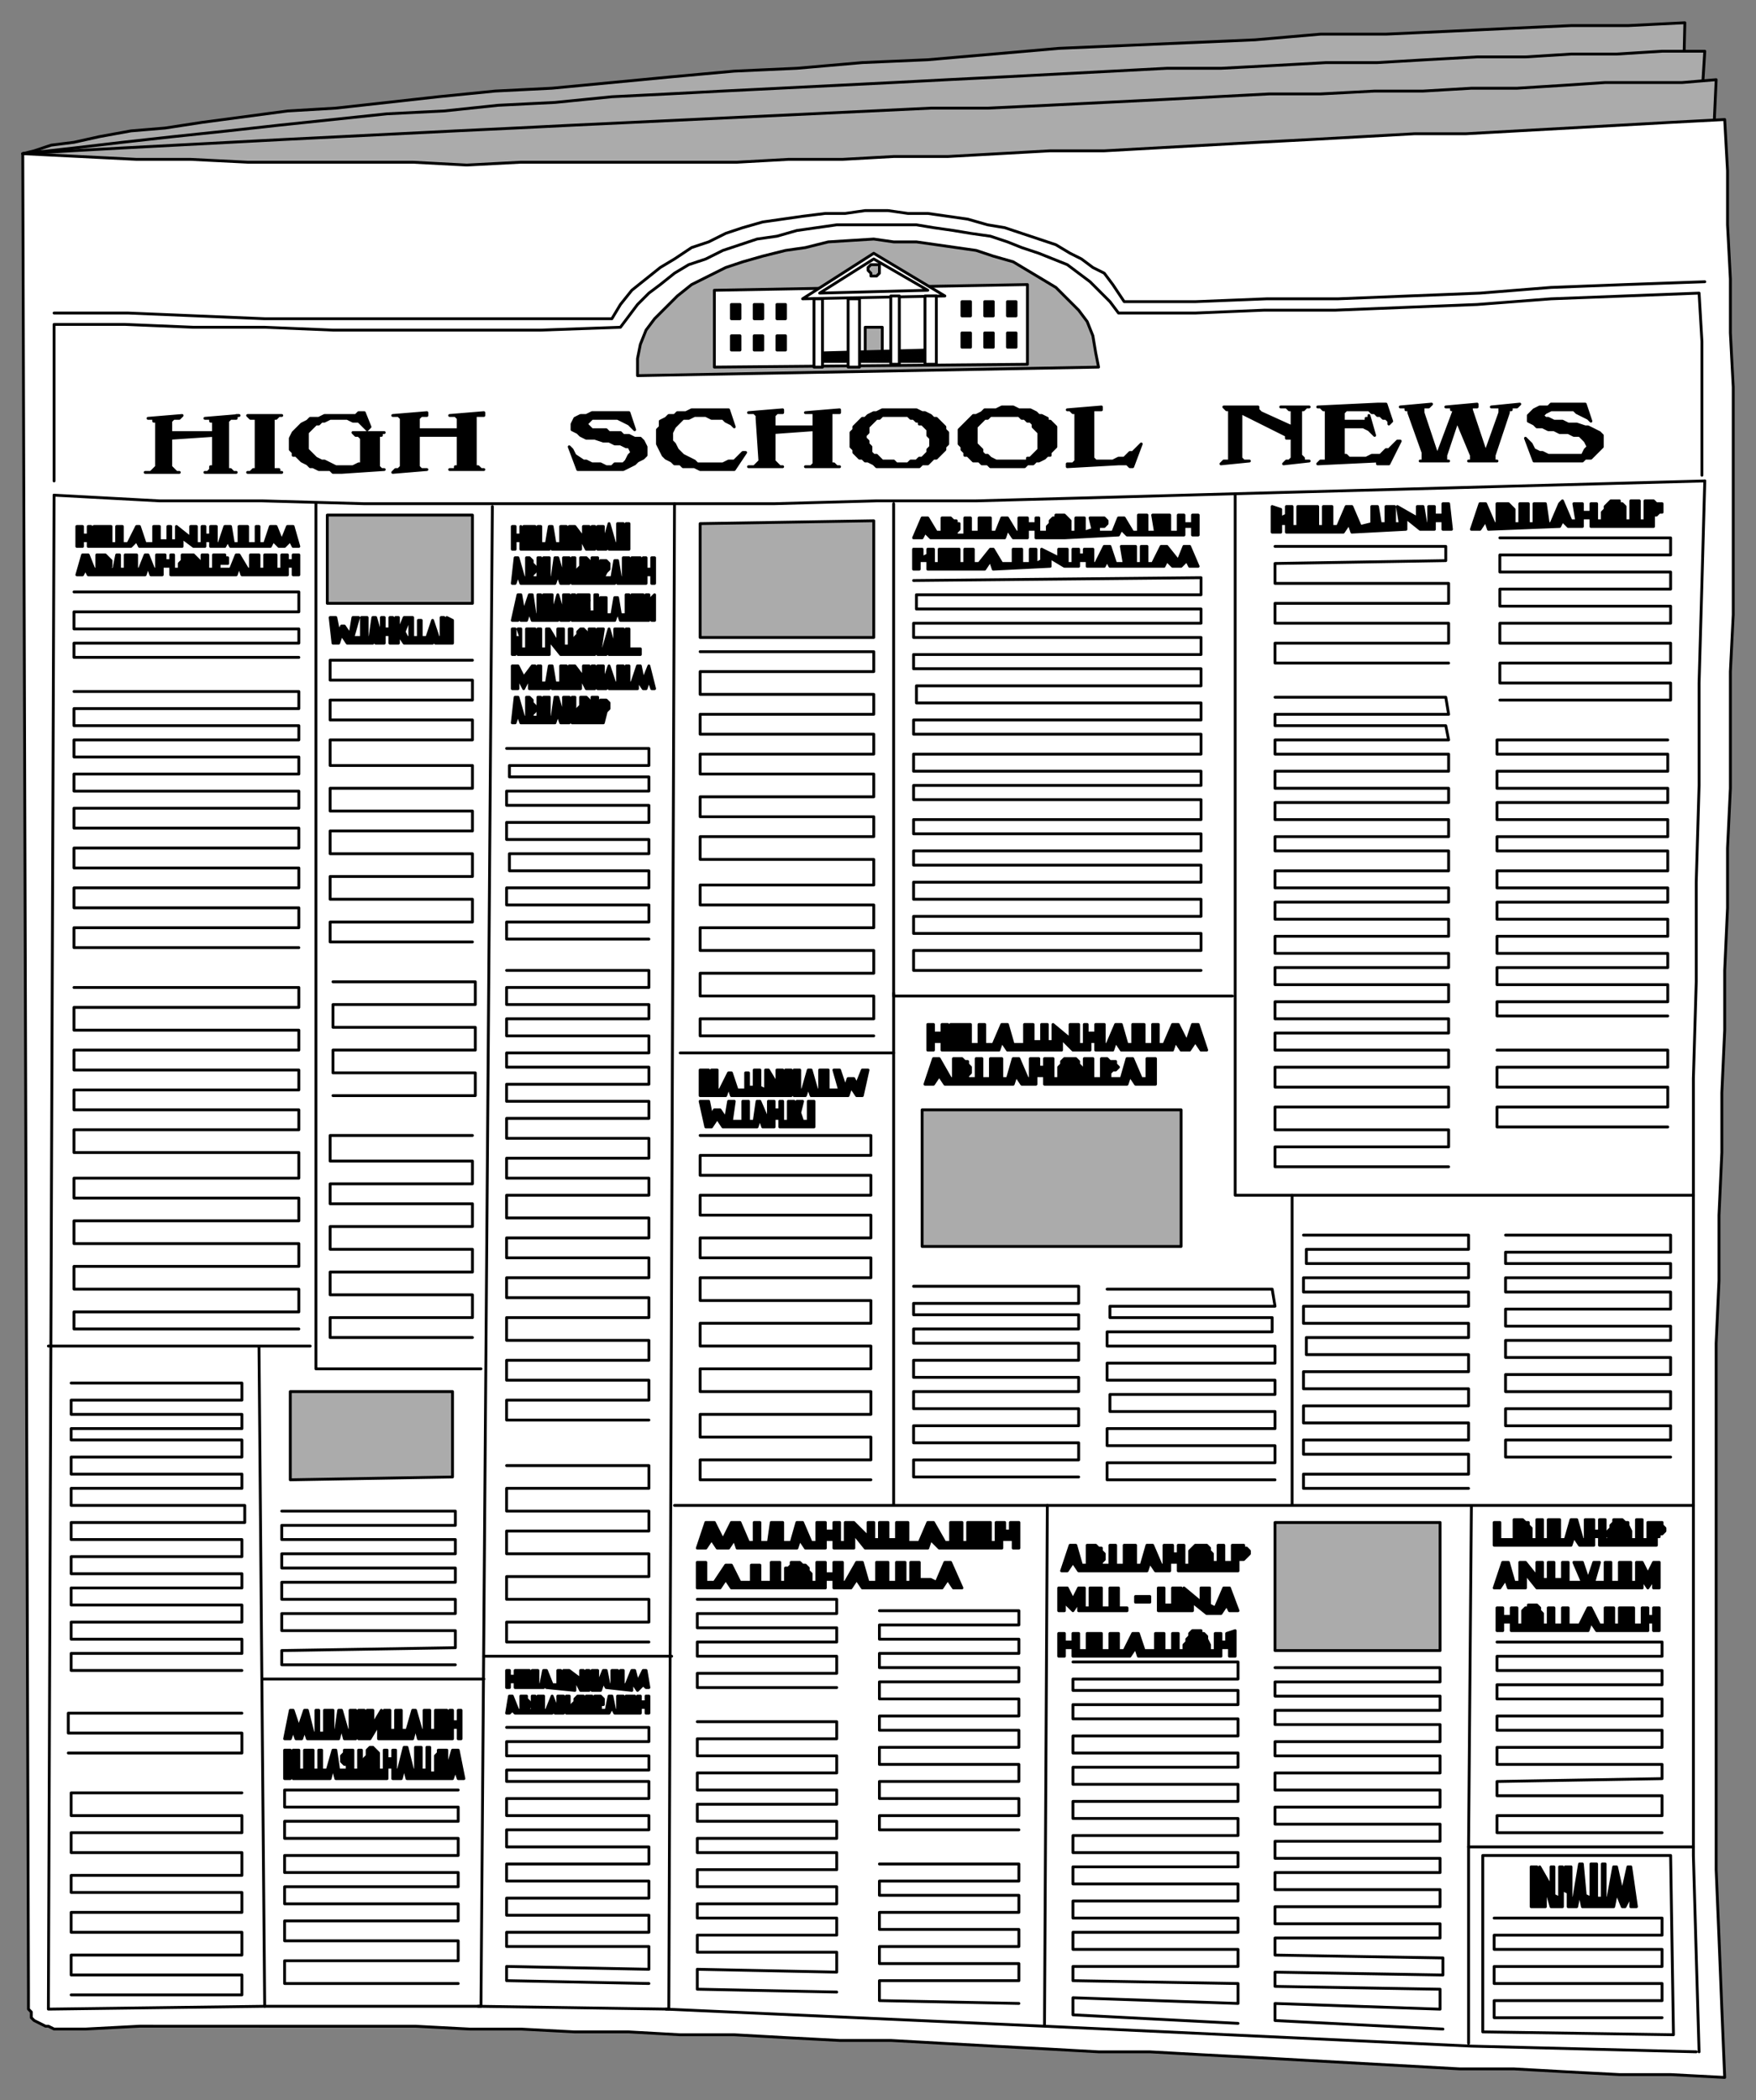
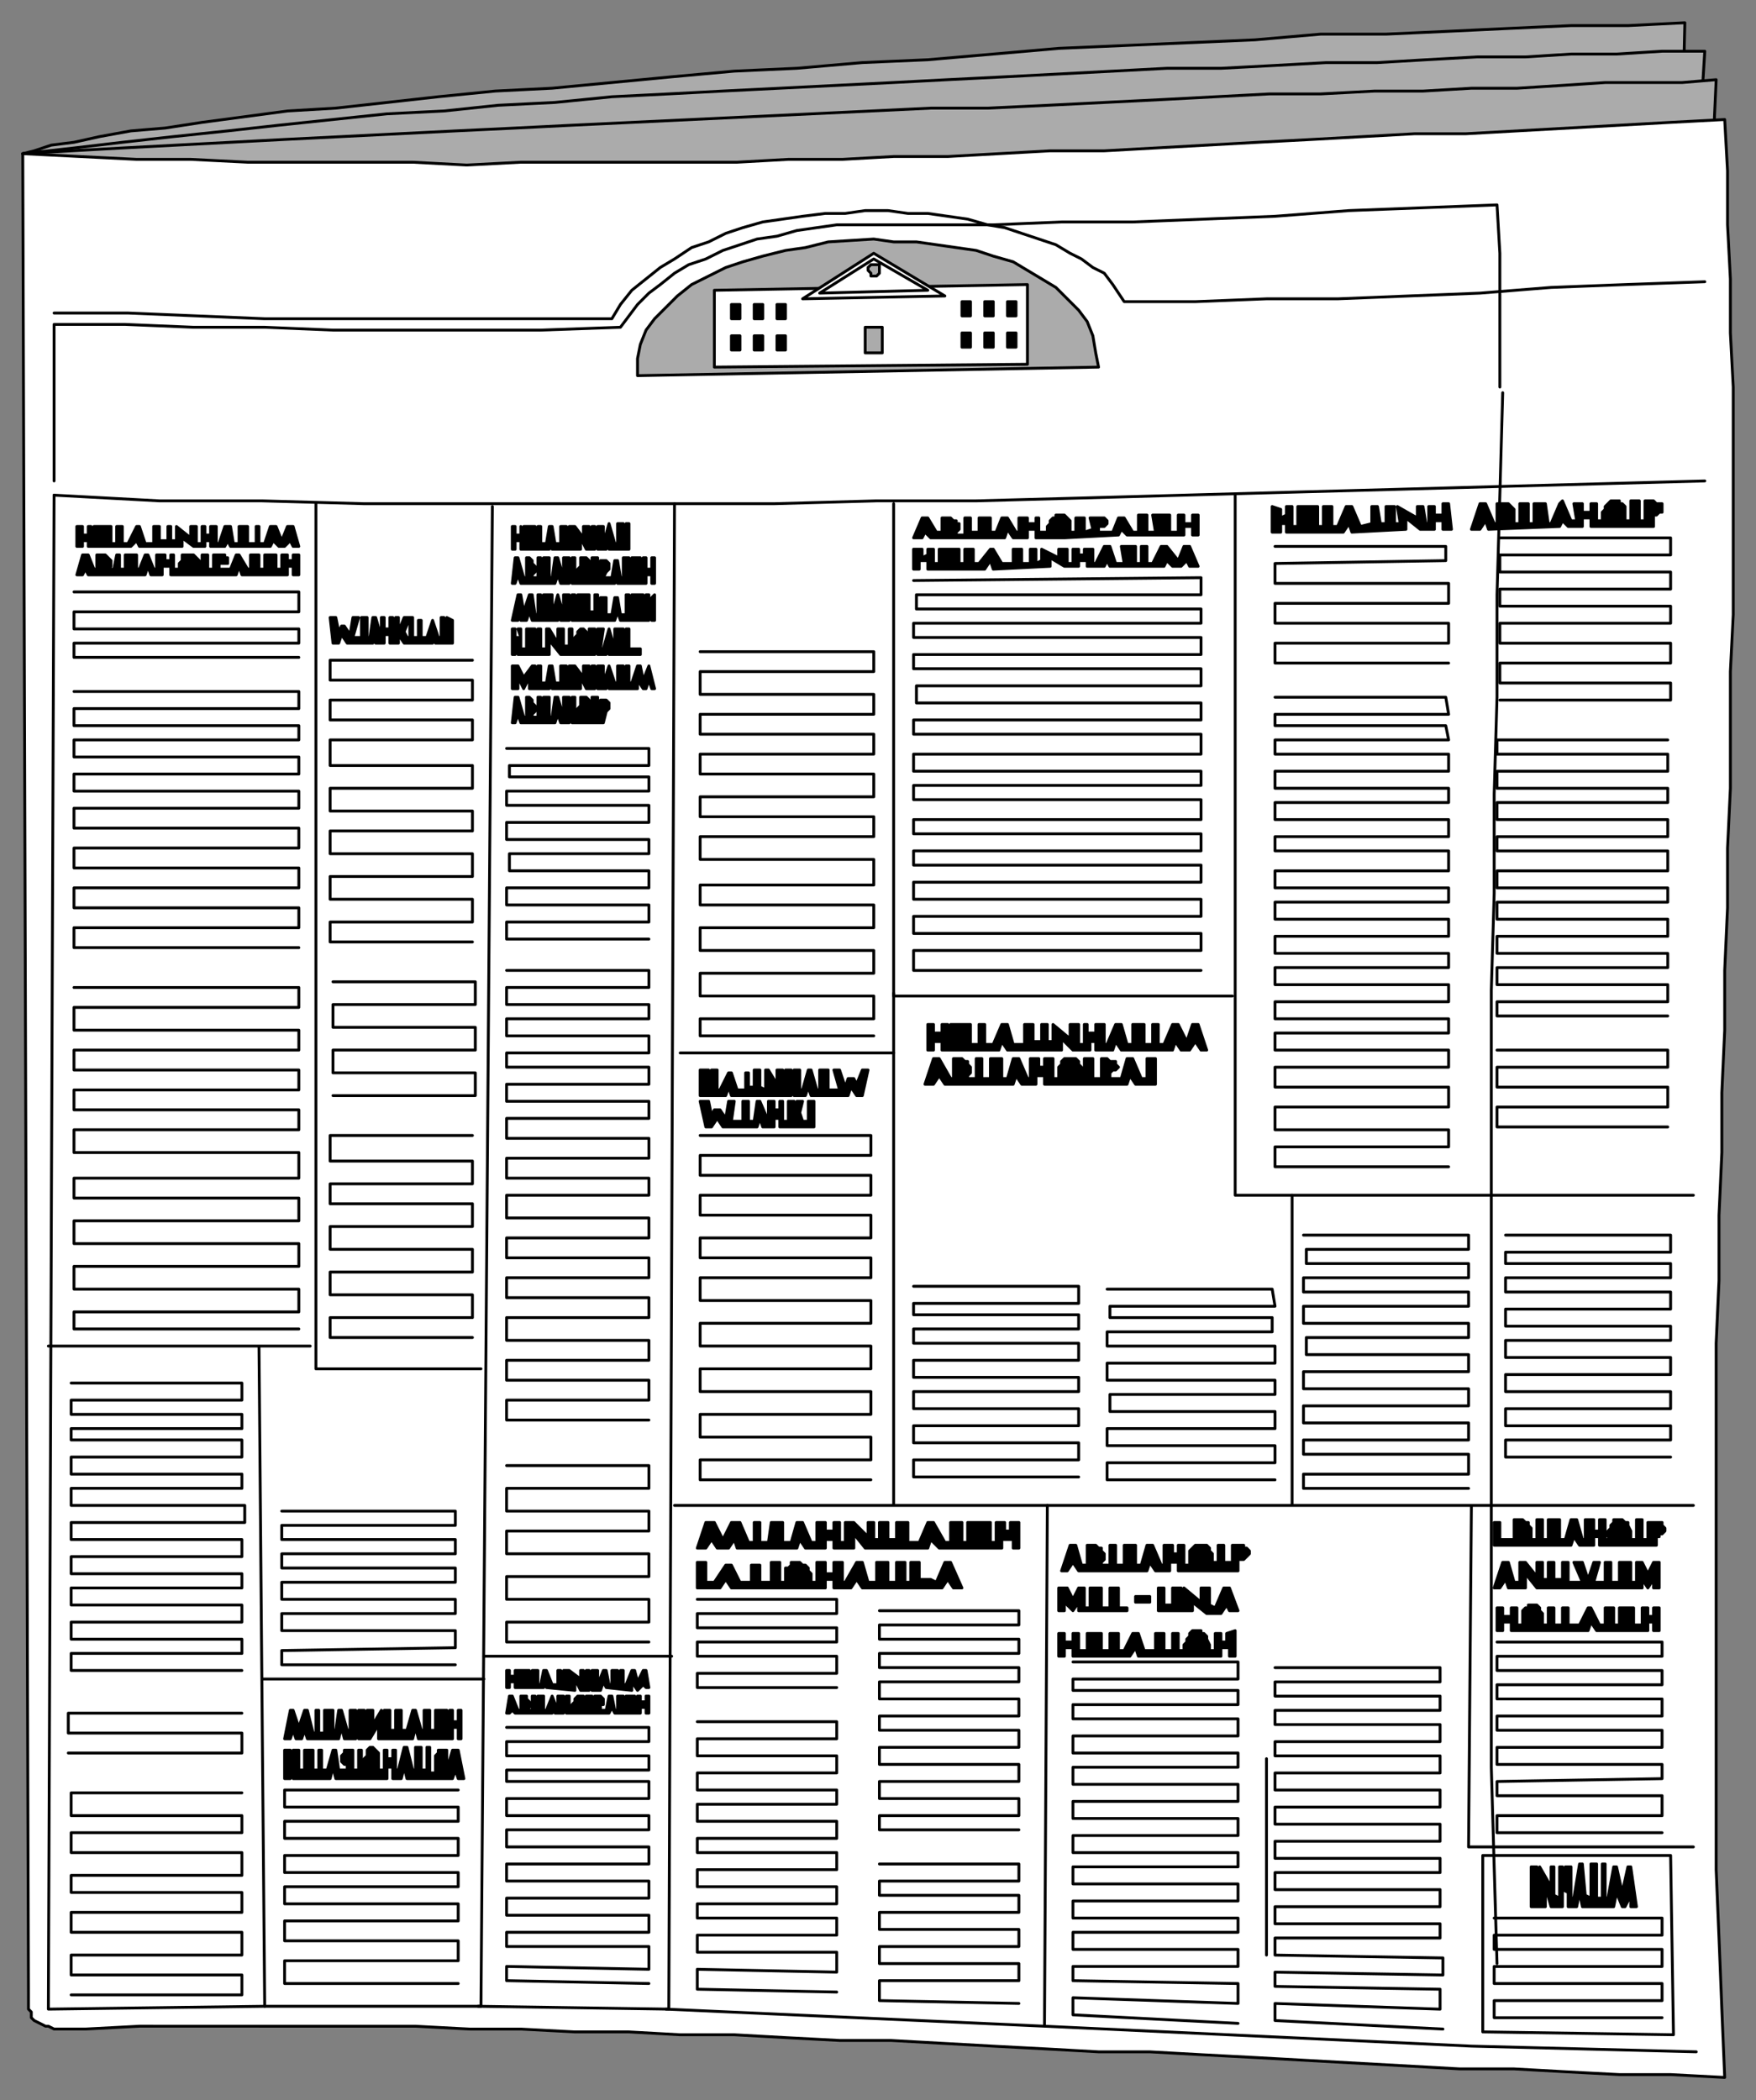
<svg xmlns="http://www.w3.org/2000/svg" fill-rule="evenodd" height="738" preserveAspectRatio="none" stroke-linecap="round" width="617">
  <rect width="100%" height="100%" fill="#808080" stroke="none" />
  <style>.brush0{fill:#fff}.pen0{stroke:#000;stroke-width:1;stroke-linejoin:round}.brush1{fill:#ababab}.brush2{fill:#000}</style>
  <path class="pen0 brush1" d="m8 54 4-1 6-2 8-1 9-2 11-2 12-1 13-2 15-2 15-2 17-1 18-2 18-2 20-2 20-1 21-2 21-2 22-2 22-1 23-2 23-1 23-2 23-2 23-1 23-1 23-1 23-2h23l22-1 21-1 22-1h20l20-1-1 43-52 2-60 4-64 2-62 3-63 2h-61l-57 1-54-1-47-2-41-4-22-4z" />
  <path class="pen0 brush1" d="m8 54 18-2 17-2 18-2 19-2 18-2 19-2 19-2 20-1 19-2 20-1 20-2 20-1 19-1 20-1 20-1 20-1 19-1 20-1 19-1 19-1 19-1h19l19-1 18-1h18l17-1 18-1h17l16-1h16l16-1h15l-2 32-57 3-61 4-63 2-62 3-63 1-57 1-58 1-55-1-42-1-48-5-23-4z" />
  <path class="pen0 brush1" d="m8 54 17-1 18-1 19-1 19-1 19-1 20-1 20-1 20-1 21-1 20-1 21-1 21-1 21-1 21-1 21-1 21-1h20l21-1 20-1 20-1 19-1 19-1h18l19-1h17l17-1h16l16-1 15-1h27l12-1-1 22-60 3-63 4-64 2-65 3-63 2h-62l-57 1-53-1-47-2-39-4-21-4z" />
  <path class="pen0 brush0" d="m8 54 20 1 20 1h19l20 1h58l19 1 19-1h76l18-1h19l18-1h19l18-1 18-1h19l18-1 18-1 18-1 19-1 18-1 18-1h18l18-1 18-1 18-1 18-1 19-1 1 18v19l1 19v19l1 19v80l-1 20v41l-1 21v21l-1 22v21l-1 22v21l-1 22v23l-1 22v185l1 24 1 25 1 24-19-1h-18l-19-1-18-1h-19l-18-1-18-1-18-1-18-1-19-1-18-1h-18l-18-1-19-1-18-1-18-1h-18l-19-1-18-1h-19l-18-1h-19l-19-1h-18l-19-1H49l-19 1H19l-2-1h-1l-2-1-2-1-1-1v-2l-1-1v-6L8 54z" />
  <path class="pen0" fill="none" d="m19 174 37 2h36l36 1h144l36-1h35l37-1 36-1 36-1 37-1 36-1 37-1 37-1m-285 8v173h119m1-176v246h161" />
  <path class="pen0" fill="none" d="m19 174-2 532 76-1h76l4-527" />
  <path class="pen0" fill="none" d="M111 177v304h58m-152-8h92m-18 0 2 232m-1-115h78m0-8h66m-68 123 67 1 2-529m77 172v180m-77 0h217V420m0 109h141m-78 0-1 120h79" />
  <path class="pen0" fill="none" d="m368 529-1 183-133-6m133 6 150 7 79 2M239 370h75" />
  <path class="pen0 brush0" d="M521 652v62l67 1-1-63h-66z" />
  <path class="pen0" fill="none" d="M19 110h26l24 1 24 1h122l3-5 4-5 5-4 5-4 5-3 6-4 6-2 6-3 6-2 7-2 7-1 7-1 8-1h7l7-1h8l7 1h7l7 1 7 1 7 2 6 1 6 2 6 2 6 2 5 3 4 2 4 3 4 2 3 4 2 3 2 3h25l25-1h25l25-1 25-1 25-2 26-1 28-1" />
-   <path class="pen0" fill="none" d="M19 169v-55h25l24 1h25l24 1h73l28-1 3-4 3-4 4-4 4-3 5-4 5-3 6-2 6-3 6-2 6-2 7-1 7-2 7-1 7-1h28l6 1 7 1 6 1 7 1 6 2 5 2 6 2 5 2 5 2 4 3 4 3 4 4 3 3 3 4h27l24-1h25l25-1 25-1 26-2 26-1 26-1 1 17v47m1 2-1 36-1 35v36l-1 34v35l-1 34v273l1 35 1 34m-81-72v69" />
+   <path class="pen0" fill="none" d="M19 169v-55h25l24 1h25l24 1h73l28-1 3-4 3-4 4-4 4-3 5-4 5-3 6-2 6-3 6-2 6-2 7-1 7-2 7-1 7-1h28h27l24-1h25l25-1 25-1 26-2 26-1 26-1 1 17v47m1 2-1 36-1 35v36l-1 34v35l-1 34v273l1 35 1 34m-81-72v69" />
  <path class="pen0 brush1" d="m224 132 162-3-1-5-1-6-2-5-3-4-4-4-4-4-5-3-5-3-5-3-7-2-6-2-7-1-7-1-7-1h-8l-7-1-16 1-8 2-7 1-8 2-7 2-6 2-6 3-6 3-5 4-4 4-4 4-3 4-2 5-1 5v6z" />
  <path class="pen0 brush0" d="m251 129 110-1v-28l-110 2v27z" />
  <path class="pen0 brush0" d="m282 105 25-16 25 15-50 1z" />
  <path class="pen0 brush0" d="m288 103 19-12 19 11-38 1z" />
  <path class="pen0 brush1" d="M304 115h6v9h-6v-9zm3-22h2v2h0v1l-1 1h-2v-1l-1-1h0v-1l1-1h1z" />
-   <path class="pen0" fill="none" d="M289 127h37m-37 0 37-1m-37 0 37-1m-37 0h37m-37 0 37-1m-37 0 37-1m18 414h4m-4 3h4M205 211h2m-2 3h2" />
-   <path class="pen0 brush2" d="m72 147 12-1h-1v1h-2 0l-1 1h0v17h1l1 1h1-11 1l1-1h0v-1h1v-11l-15 1v10l1 1h0l1 1h1-12 2l1-1h0l1-1h0v-16h-1v-1h-2 0l12-1-1 1h0-2 0l-1 1v4h15v-4h-1v-1h-2 0zm15-1h12-1 0l-1 1h-1v1h0v17h2v1h1-12 1l1-1h1v-18h-2l-1-1h0zm41-1 2 5-1 1-1-1-1-1-1-1h-2l-2-1h-6l-2 1h-1l-1 1h-1l-1 1-1 1-1 1v6l1 1 1 1 1 1 2 1h1l2 1 2 1h6l2-1h1v-9h0l-1-1h-1l-1-1h11-1v1h-1v11h0l1 1h1l-15 1h-3l-1-1h-4l-2-1h-1l-1-1-2-1-1-1-1-1h-1v-1l-1-1v-4h0l1-2 1-1 1-1 1-1 2-1 1-1h3l2-1h11l1-1h2zm30 1 12-1v1h-1 0-2v1h0v17h1l1 1h1-12 2v-1h1v-11h-14v11l1 1h2l-12 1 1-1h1l1-1h0v-16h0v-1l-1-1h0-2l12-1v1h-1 0-1l-1 1h0v4h14v-4l-1-1h0-2 0zm63-1 2 6-1-1-1-1-2-1-2-1h-9l-1 1-1 1 1 1 1 1h5l1 1h4l1 1h2l2 1h2l1 1 1 2v3l-1 1-2 1-1 1-2 1-2 1h-16 0l-3-8 1 1 1 2 3 2h1l2 1h3l2 1h2l1-1h3l1-1 1-2 1-1-1-2h-1l-2-1h-2l-2-1h-2l-3-1h-3l-2-1-1-1-2-1v-2l1-2 2-1h2l2-1h13zm37 20h-12l-2-1h-4l-1-1h-2l-1-1-2-1-1-1-1-2-1-2v-5l1-1v-2l2-1 1-1h2l1-1h3l2-1h13l2 6-1-1-2-1-1-1h-4l-2-1h-4l-2 1h-2l-1 1-1 1-1 1-1 2v3l1 1 1 2 1 1 1 1 2 1 2 1 1 1h9l2-1h2l1-1 2-2h1l-4 6zm25-20 12-1v1h-1 0-2v1h0v17h1l1 1h1-12 2l1-1h0v-12l-14 1v10l1 1h0l1 1h1-12 2l1-1h0l1-1-1-15v-1h0l-1-1h0-2l12-1v1h-1 0-1l-1 1h0v4h14v-4h0v-1h-3 0zm33-1h6l2 1h1l2 1 1 1h1l1 1 1 1 1 1v1l1 1v2h0v2l-1 1v1l-1 1-1 1-1 1h-1l-1 1-1 1h-2l-1 1h-15l-1-1-2-1h-1l-1-1h-1l-1-1-1-1v-1l-1-1v-5h0l1-1v-1l1-1 1-1 1-1h1l1-1 2-1h1l2-1h6zm38-1h2l2 1h4l2 1 1 1h1l2 1v1h1l1 1 1 1v7l-1 1-1 1v1h-1l-1 1-2 1h-1l-1 1h-2l-1 1h-12l-1-1h-2l-1-1h-2l-1-1-1-1h-1v-1l-1-1v-1l-1-1v-5l1-1h0l1-1 1-1 1-1 1-1h1l2-1 1-1h4l2-1h2zm47 13-3 8h-1l-1-1h-1 0-2l-18 1v-1h2l1-1v-1h0v-15h0v-1h-1l-1-1h0-1l12-1v1h-3v2h0v14h0v1l1 1h6l2-1h2l1-1 1-1h1l1-1 1-1 1-1h0zm53-6v-6h-1l-1-1h0-2 10-1l-1 1h-1v16h0l1 1v1h2l-9 1 1-1h1l1-1h0v-7h-2v-1l-16-8v16l1 1h2l-10 1 1-1h2v-18h-1l-1-1h12v1h0l1 1 11 5zm18-2h8v-1h1v-1h0l2 7h0l-1-1-1-1h0l-2-1h0-7v10h1l1 1h6l2-1h3l1-1 1-1h1l1-1 1-1 1-1h1l-4 8h-1 0-3v-1l-21 1 1-1h2v-18h-1l-1-1h0-1l21-1h3l2 6-1 1v-1l-1-1h-1l-1-1h-1l-1-1h-1l-1-1h-8l-1 1v3zm33 12 6-16h-1v-1h-2 0l11-1v1h-1 0-1 0v1l5 15 5-14v-2h-2 0-1l10-1h0l-1 1h-2v1h-1v1l-5 15v1h0v1h1-10 1v-2h0l-5-12-4 12v1h0v1h1-10 1v-1h0v-2l-5-14v-1h-1v-1h-2l11-1-1 1h0-2v2l5 15zm52-18 2 6-1-1-2-1-2-1-1-1h-8l-2 1-1 1 1 1h1l2 1h3l2 1h3l3 1h1l2 1 2 1 1 1v4l-1 1-2 2-1 1h-2l-1 1h-17l-3-8 1 1 1 1 1 2 2 1h1l2 1h12l1-2 1-1-1-2-1-1-1-1h-2l-2-1h-3l-2-1h-2l-2-1h-2l-1-1-2-1v-2l2-2 2-1h3l1-1h12z" />
-   <path class="pen0 brush0" d="m305 156 1 1v2l1 1h1l1 1 1 1h4l1 1h4l1-1h2l1-1h1l1-1 1-1v-1l1-1v-3h0l-1-1v-2l-1-1-1-1h-1v-1h-1l-1-1h-1 0l-1-1h-4 0-5l-1 1h0-1l-1 1h0l-1 1-1 1v2l-1 1v1h0l1 1v1zm38 0 1 1 1 1v1l1 1h1l1 1 2 1h11v-1h1l1-1 1-1h0l1-1v-6l-1-1-1-1v-1l-1-1h-1l-1-1h0-1l-1-1h-1 0-9 0l-1 1h-1l-1 1h0l-1 1-1 1v2h0v4z" />
-   <path class="pen0 brush1" d="m102 520 57-1v-30h-57v31zm13-308h51v-31h-51v31zm131 12h61v-41l-61 1v40zm78 214h91v-48h-91v48zm124 142h58v-45h-58v45z" />
  <path class="pen0" fill="none" d="M26 208h79v7H26v6h79v5H26v5h79m-79 12h79v6H26v6h79v5H26v6h79v6H26v6h79v6H26v7h79v7H26v7h79v7H26v7h79v7H26v7h79m-79 14h79v7H26v8h79v7H26v7h79v7H26v7h79v7H26v8h79v9H26v7h79v8H26v8h79v8H26v8h79v8H26v6h79m-80 19h60v6H25v5h60v5H25v4h60v6H25v6h60v5H25v6h61v6H25v6h60v6H25v6h60v5H25v6h60v6H25v6h60v5H25v6h60m0 15H24v7h61v7H24m61 14H25v8h60v6H25v7h60v8H25v6h60v7H25v7h60v8H25v7h60v7H25m136-72h-61v6h61v5h-61v6h61v6h-61v6h61v5h-61v6h61v6h-61v7h61v7h-61v8h61M99 531h61v5H99v5h61v5H99v5h61v5H99v6h61v5H99v6h61v6l-61 1v5h61m6-186h-50v9h50v8h-50v7h50v8h-50v8h50v8h-50v8h50v8h-50v7h50m-49-125h50v8h-50v8h50v8h-50v8h50v8h-50m49-153h-50v7h50v7h-50v7h50v7h-50v9h50v8h-50v8h50v7h-50v8h50v8h-50v8h50v8h-50v7h50m12-68h50v6h-49v4h49v5h-50v5h50v6h-50v6h50v5h-49v6h49v6h-50v6h50v6h-50v6h50m-50 11h50v6h-50v6h50v5h-50v6h50v6h-50v5h50v6h-50v6h50v6h-50v7h50v7h-50v7h50v6h-50v8h50v7h-50v7h50v7h-50v7h50v7h-50v8h50v7h-50v7h50v7h-50v7h50m-50 16h50v8h-50v8h50v7h-50v8h50v8h-50v8h50v8h-50v7h50m-50 30h50v5h-50v5h50v5h-50v4h50v6h-50v6h50v5h-50v6h50v6h-50v6h50v6h-50v6h50v6h-50v5h50v8l-50-1v5l50 1m17-92h49v6h-49v6h49v6h-49v6h49v5h-49v6h49v6h-49v5h49v6h-49v6h49v6h-49v5h49v6h-49v6h49v7l-49-1v7l49 1m-49-138h49v5h-49v5h49v5h-49v5h49v6h-49v5h49m-48-194h60v7h-60v7h60v7h-60v7h60v8h-60v7h60v7h-60v8h60v8h-60v8h60v8h-60v8h60v8h-60v8h60v8h-60v7h60m-60-291h61v7h-61v8h61v7h-61v7h61v7h-61v7h61v8h-61v7h61v7h-61v8h61v9h-61v7h61v8h-61v8h61v8h-61v8h61v8h-61v6h61m14-160 101-1v6H322v5h100v5H321v5h101v6H321v5h101v6H322v6h100v6H321v5h101v7H321v6h101v5H321v5h101v7H321v5h101v6H321v5h101v6H321v6h101v6H321v6h101v6H321v7h101M321 452h58v6h-58v4h58v5h-58v5h58v6h-58v6h58v5h-58v6h58v6h-58v6h58v6h-58v6h58m-70 47h49v5h-49v5h49v5h-49v5h49v5h-49v6h49v6h-49v5h49v6h-49v6h49v6h-49v6h49v6h-49v5h49m-49 12h49v6h-49v5h49v6h-49v6h49v6h-49v6h49v6h-49v7l49 1m19-120h58v6h-58v4h58v5h-58v5h58v6h-58v6h58v5h-58v6h58v6h-58v6h58v6h-58v6h58v5h-58v6h58v6h-58v6h58v5h-58v6h58v6h-58v5l58 1v7l-58-2v6l58 3m-46-258h58l1 6h-58v4h57v5h-58v5h59v6h-59v6h59v5h-58v6h58v6h-59v6h59v6h-59v6h59m0-328h60v5l-60 1v7h61v7h-61v7h61v7h-61v7h61m-61 12h60l1 6h-61v4h60l1 5h-61v5h61v6h-61v6h61v5h-61v6h61v6h-61v5h61v7h-61v6h61v5h-61v6h61v6h-61v6h61v5h-61v6h61v6h-61v6h61v5h-61v6h61v6h-61v7h61v7h-61v8h61v6h-61v7h61m18-221h60v6h-60v6h60v6h-60v6h60v6h-60v7h60v7h-60v7h60v6h-60m59 14h-60v5h60v6h-60v6h60v5h-60v6h60v6h-60v5h60v7h-60v6h60v5h-60v6h60v6h-60v6h60v5h-60v6h60v6h-60v5h60m-60 12h60v6h-60v7h60v7h-60v7h60m-57 38h58v6h-58v4h58v5h-58v5h58v6h-58v6h58v5h-58v6h58v6h-58v6h58v6h-58v6h58v5h-58v6h58m-129-78h58v5h-57v5h57v5h-58v5h58v5h-58v6h58v5h-57v6h57v6h-58v6h58v6h-58v6h58v6h-58v5h58v7h-58v5h58m-68 63h58v5h-58v5h58v5h-58v5h58v6h-58v5h58v6h-58v6h58v6h-58v6h58v6h-58v6h58v5h-58v6h58v6h-58v6h58v5h-58v6l59 1v6l-59-1v5l58 1v7l-58-2v6l59 3m19-136h58v5h-58v5h58v5h-58v5h58v6h-58v5h58v6h-58v6h58v5l-58 1v5h58v7h-58v6h58m-59 30h59v6h-59v5h59v6h-59v6h59v6h-59v6h59" />
  <path class="pen0 brush2" d="M103 185h-2l-2 5-2-5h-2l-2 6h-2v-6h-1v6h-3v-6h-3v6h-2l-1-6h-2l-2 6h-1v-6h-2v3h-2v-3h-1v6h-2v-6h-2v4l-5-4v5h-2v-5h-1v5h-3v-5h-2v6h-3l-2-6h-1l-3 6h-2v-6h-2v6h-2v-6h-6v6h-1v-6h-1v3h-2v-3h-2v7h2v-2h2v2h15l2-2 1 2h15v-3l4 3h4v-2h2v2h5l1-2 1 2h14l1-2 2 2h2l2-2 1 2h2l-2-7zm-74 10h2l2 5h1v-5h3l1 1h0l1 1v2l-1 1h2l1-5h1v5h2v-5h4v5h1l2-5h1l2 5h1v-5h3v2h2v-2h1v5h2v-1h0v-1l1-1v-2h4l1 1h0l1 1v3h1v-5h2v5h2v-5h4v1h1v2h-3v2h4l2-5h1l3 5h1v-5h3v5h2v-5h4v5h2v-5h2v2h2v-2h2v7h-2v-3h-2v3H85l-1-3-1 3H60v-3h-3v3h-4l-1-3-1 3H31l-1-2-1 2h-2l2-7zm192-2v-9h-1v8h-1v-8h-2v7h-1l-2-7h0l-2 7v-6h-2v3h-1v-3h-1v6h-1v-6h-2v4l-3-4v6h0v-6h-2v6h-1v-6h-2v6h-2l-1-6h-1l-1 6h-2v-6h-1v6h-1v-6h-4v6h-1v-6h0v3h-2v-3h-1v8h1v-3h2v3h10l1-3v3h10v-4l2 4h3v-3h1v3h3l1-3v3h7zm-40 3h1l2 7h1v-7h1l1 1v1h0l1 1v2l-1 1v1h2v-7h1v7h1v-7h2v7h1l1-7h1l2 7h0v-7h2v4h1v-4h1v7h1v-3l1-1v-3h2l1 1v6h1v-7h2v7h1v-6h2l1 1h0v2l-1 1h0l-1 2h3l1-6h1l1 6h1v-7h2v7h1v-7h3v7h1v-7h1v4h2v-4h1v9h-1v-3h-2v3h-10l-1-3v3h-15v-3h-1v3h-3l-1-3-1 3h-12l-1-3-1 3h-1l1-9zm1 13h1l1 6 2-6h1l1 7h1v-7h1v7h1v-7h3v7h0l2-7h0l2 7v-7h2v4h1v-4h1v7h1v-7h4v6h2v-6h1v6h1v-5h2v6h2l1-6h1l1 6h2v-7h1v7h1v-7h4v7h1v-7h1v4h1v-3l1-1v9h-1v-3h-1v3h-10l-1-3-1 3h-15v-3h-1v3h-3l-1-3v3h-9l-1-3-1 3h-2l-1-3v3h-2l2-9zm43 21v-2h-4v-7h-1v7h-1v-7h-3v7h0l-2-7h0l-2 7h-1l1-7h-2v3h-1v-3h-2v7h-1v-6l-1-1h-1 0l-1 1v1l-1 1v3h-1v-6h-1v6h-2v-6h-2v5l-3-5h-1v7h-2v-7h-1v7h-1v-7h-3v7h-2v-7h-1l1 3h-2v-3h-1v9h1v-4h1v4h11v-5l4 5h12v-3h1v3h3l1-3v3h11zm3 4h0l-2 5-1-5h-1l-2 6h-1v-6h-1v6h-1v-6h-2v6h-1l-2-6h0l-2 6h0v-6h-2v3h-1v-3h-1v6h-1v-6h-2v4l-3-4v6h0v-6h-2v6h-1v-6h-2v6h-2l-1-6h-1l-1 6h-2v-6h-1v6h-1v-6h-1l-3 4-2-4h-2v8h2v-4l2 4 2-4v4h7l1-3v3h10v-4l2 4h3v-3h1v3h3l1-3v3h10v-3l2 3h1l1-3 1 3h1l-2-8zm-47 11h1l2 7h1v-7h1l1 1v1h0l1 1v2l-1 1v1h2v-7h1v7h1v-7h2v7h1l1-7h1l2 7h0v-7h2v4h1v-4h1v7h1v-3l1-1v-3h2l1 1v6h1v-7h2v7h1v-6h2l1 1h0v2l-1 1h0l-1 4h-11v-3h-1v3h-3l-1-3-1 3h-12l-1-3-1 3h-1l1-9zm-65-28h2l1 5 1-2h1l2 3 1-6h2l-2 7h3v-7h2v7h1l1-7h1l2 7h0v-7h1v4h2v-4h1v7h1v-7h1v5l2-5h2l-2 5 1 2h1v-7h1v7h2v-6h1v6h2l2-6h0l2 6h1v-7h1v7h1v-7l2 1v8h-6l-1-3v3h-10l-2-3v3h-3v-3h-2v3h-3v-3l-1 3h-9l-2-3-1 3h-2l-1-9zm-14 384h1l2 6 2-6h1l2 8h1v-8h1v8h2v-8h3v7h1l1-7h1l2 7h1v-7h2v4h1v-4h2v7h1v-7h2v5l3-5v7h1v-7h2v7h2v-7h2v7h2l2-7h1l2 7h1v-7h2v7h2v-7h4v7h1v-7h1v4h2v-4h1v10h-1v-4h-2v4h-12l-1-4-1 4h-12v-5l-3 5h-4v-4h-1v4h-4l-1-4-1 4h-11l-1-3-1 3h-2l-1-3-1 3h-2l2-10zm59 14h-2l-2 7h0v-7h-3v1l-1 1v4h0v1h0v1h-2v-9h-1v8h-2v-8h-2v8h-1l-2-8h-1l-2 8h-1v-7h-1v3h-2v-3h-1v7h-2 0v-6l-1-1h0l-1-1h-1l-1 1v2l-1 1v4h-1v-7h-1v7h-2v-7h-3v1l-1 1h0v2l1 1h1v2h-3l-1-7h-1l-2 7h-2v-7h-1v7h-2v-7h-3v7h-2v-7h-2v3h-1v-3h-2v10h2v-4h1v4h13l1-4 1 4h18v-4h2v4h3l1-4 1 4h16l1-3 1 3h2l-2-10zm66-28h-1l-2 4-1-4h-1l-2 5h-1v-5h-1v5h-1v-5h-2v5h-1l-1-5h-1l-2 5h0v-5h-2v2h-1v-2h-1v5h-1v-5h-1v3l-4-3v5h0v-5h-2v5h-1v-5h-1v5h-2l-2-5h-1l-1 5h-1v-5h-2v5h-1v-5h-4v5h0v-5h-1v2h-2v-2h-1v6h1v-2h2v2h10l1-2v2l10 1v-4l2 4h3v-3h1v3h3l1-3 1 2 9 1v-3l2 3 1-1 1-1 1 1h1l-1-6zm-48 9h1l2 5h1v-5h2v1l1 1v1h0v1l-1 1h2v-5h1v5h1v-5h2v5h1l2-5h0l2 5h0v-5h2v2h1v-2h1v5h1v-2l1-1v-1h0l1-1h2v4l1 1h0v-5h2v5h1v-5h2l1 1v1h0v1h-1v2h2l1-5h1l1 5h1v-5h2v5h1v-5h3v5h1v-5h1v2h2v-2h1v6h-1v-2h-2v2h-9l-1-2-1 2h-15v-2h-1v2h-3l-1-2v2h-13l-1-1-1 1h-1l1-6zm155-47h-2l-3 7-2-1h-4v-6h-3v7h-2v-7h-3v7h-3v-7h-4v7h-3l-2-7h-2l-4 7h-1v-7h-3v4h-3v-4h-3v7h-2v-1h0v-2l-1-1v-1l-1-1h-1l-1-1h-3v1l-1 1h-1v5h-2v-7h-3v7h-4v-6h-3v6h-4l-3-6h-2l-4 6h-3v-7h-3v9h8l2-3 2 3h33v-3h3v3h6l2-3 2 3h28l2-3 2 3h3l-4-9zm-86-14h3l3 6 3-6h3l3 7h2v-7h2v7h3l1-7h4v7h3l2-7h2l3 7h2v-7h3v3h3v-3h2v7h2v-7h3l5 5v-5h2v6h2v-6h3v6h3v-6h4v7h4l3-7h2l4 7h2v-7h4v7h2v-7h8v7h2v-7h3v3h2v-3h3v9h-2v-3h-4v3h-22l-3-3-1 3h-22l-4-5v5h-7v-3h-3v3h-7l-2-3-1 3h-21l-1-3-2 3h-4l-2-3-2 3h-3l3-9zm-2-148h3l1 5 1-2h2l2 3 1-6h2l-1 7h4v-7h2v7h2l1-7h1l3 7h0v-7h2v3h2v-3h1v7h2v-7h2v3l1-3h2l-1 4 1 3h2v-7h2v9h-12v-3h-2v3h-4l-1-3-1 3h-12l-2-3-2 3h-2l-2-9zm59-11h-2l-2 5-1-2h-2l-1 3-2-6h-2l2 7h-4v-7h-3v7h-1l-2-7h-1l-2 7h-1v-7h-2v3h-1v-3h-2v7h-1v-7h-2v5l-3-5h-1v7l-2-1v-6h-2v6h-2v-5h-1v6h-3l-2-6h-1l-3 6h-1v-7h-2v7h-1v-7h-3v9h9l1-3 1 3h21v-3h1v3h4l1-3 1 3h13l1-3 2 3h2l2-9zm19-194h2l3 5h2v-5h3l1 1h1v1h1v2l-1 1v1h3v-6h2v5h3v-5h4v5h2l2-5h2l3 5h1v-5h3v2h3v-2h1v5h3v-1h0v-1l1-1v-1l1-1h1v-1h3l1 1h0l1 1v4h2v-5h3v5l3-1-1-4h5l1 1h0v1h0l-1 1h-2v2h5l2-5h2l3 5h2v-6h3v6h3l-1-6h6v6h3v-6h2v3h3v-3h2v7h-2v-3h-3v3h-20l-2-2-1 2-19 1h-10v-3h-3v3h-5l-2-3-1 3h-26l-2-2-1 2h-3l3-7zm94 10h-2l-2 5-4-5h-2l-3 6h-2v-6h-2v6h-2v-6h-5l1 6h-3l-2-6h-2l-3 6h-1v-5h-3v2h-2v-2h-2v5h-2v-5h-3v3l-6-3v4l-2 1v-5h-2v5h-3v-5h-3v5h-4l-3-5h-1l-4 5h-2v-5h-3v5h-2v-5h-7v5h-2v-5h-2v2l-2 1v-3h-3v7h2v-3h3v3h20l2-3 1 3 20-1v-3l5 3h5v-2h3v2h6l1-2 1 2h19l1-2 2 2h3l2-2 1 2h3l-3-7zm3 168h-2l-2 6-3-6h-2l-3 7h-2v-7h-2v7h-3v-7h-4v7h-2l-2-7h-2l-3 7h-1v-7h-3v3h-3v-3h-1v7h-2v-7h-3v5l-6-5v6h-2v-6h-2v6h-3v-6h-3v7h-4l-2-7h-2l-3 7h-3v-7h-2v7h-3v-7h-7v7h-1v-7h-2v3h-3v-3h-2v9h2v-3h3v3h20l1-3 2 3h19v-4l4 4h6v-3h2v3h6l1-3 2 3h18l1-3 2 3h3l2-3 2 3h2l-3-9zm-93 12h2l4 7h1v-7h3l1 1h1v1l1 1v2l-1 1v1h3v-7h2v7h3v-7h4v7h2l2-7h2l3 7h1v-7h3v3h2v-3h3v7h2v-4l1-1v-1l1-1h4l1 1v1l1 1v4h1v-7h3v7h3v-7h2l1 1h2v1l1 1-1 1h-1l-1 1h0v2h4l2-7h2l3 7h2v-7h3v9h-7l-2-3-1 3h-29v-3h-3v3h-5l-2-3-1 3h-24l-2-3-2 3h-3l3-9zm245 284h-1l-2 9-2-9h-1l-2 11h-1v-12h-1v12h-2v-12h-2v12l-2-1-1-11h-1l-2 12h-1v-11h-2v5h-1v-5h-1v11l-2-1v-10h-1v7l-4-7v10h-1v-10h-2v14h5v-7l2 7h4v-6l2 1v5h3l1-5 1 5h11l1-5 2 5h1l2-4v4h2l-2-14zm-47-91h2v3h3v-3h2v6h2v-5l1-1h1v-1h3l1 1v1l1 1v4h2v-6h2v6h3v-6h2v6h4l3-6h1l3 6h2v-6h3v6h2v-6h5v6h3v-6h2v3h2v-3h2v8h-2v-3h-2v3h-18l-2-3-1 3h-27v-3h-3v3h-2v-8zm-1-7 3-9h2l2 7h2v-7h2l4 5v-5h2v6h2v-6h2v6h3v-6h2v7h5l-3-7h3l2 6 2-6h2l-2 7h4v-7h2v7h3v-7h4v7h2v-7h2l2 4 2-4h2v9h-2v-3l-2 3-2-3v3h-37l-4-5v5h-6l-1-3-2 3h-2zm0-23h2v6h5v-7h3l1 1h1v1l1 1v4h-1 3v-7h2v7h2v-7h4v7h2l2-7h2l2 7h1v-7h3v4h2v-4h2v7h2l-1-1h0v-2l1-1v-1l1-1v-1h3l1 1h1v1l1 2v3h2v-7h2v7h2v-6h5v1l1 1v1l-1 1h-1v1h-1v3h-20v-3h-2v3h-5l-2-3-1 3h-27v-8zm-5-358h2l3 7h1v-7h4l1 1 1 1v1h0v4h2v-7h3v7h2v-7h4l1 7h1l3-7 1-1 3 7h2l-1-6h3v3h3v-3h2v6h2v-1h0v-2l1-1v-1l1-1 1-1h3v1h1l1 1v5h2v-7h3v7h2v-7h3l1 1h2v3h-1l-1 1h-1v4h-22v-3h-3v3h-5l-2-2-1 2-25 1-1-3-2 3h-3l3-9zm-10 9-1-9h-2v4h-3v-3h-2v6h-1l-1-6h-2v4l-7-4 1 6h-2v-6h-3v6h-2l-1-6h-2v6l-4 1-3-7h-2l-3 7h-2v-7h-3v7h-2v-7h-7v7h-2v-7h-2v3l-2 1v-3l-3-1v9h3v-3h2v3h20l2-3 1 3 19-1v-4l5 4h5v-3h3v3h3zm-76 387-3 1v3h-2v-3h-2v6h-3 1v-2l-1-2v-1l-1-1h-1v-1h-3l-1 1v1l-1 1v1l-1 1v2h-2v-6h-2v6h-3v-6h-3v6h-4l-2-6h-2l-3 6h-2v-6h-3v6h-3v-6h-5v6h-3v-6h-2v3h-3v-3h-2v8h2v-3h3v3h20l2-3 1 3h29v-3h3v3h2v-9zm-38-7v-1h-3v-7h-3v7h-3v-7h-4v7h-2v-7h-2l-2 4-2-4h-3v8h2v-3l3 3 2-3v3h17zm11 0h12v-3l5 4h5l2-3 1 2h3l-3-8h-2l-3 7-2-1v-6h-3v5l-6-5v6h-1v-6h-3v6h-3v-6h-2v8zm-3-5h-5v2h5v-2zm-28-18h2l2 7h2v-7h3l1 1h1v1l1 1v2l-1 1v1h3v-7h2v7h3v-7h4v7h2l2-7h2l3 7h1v-7h3v3h2v-3h2v7h2v-5l1-1h0l1-1h4l1 1v1l1 1v3h2v-6h2v6h3v-6h4v1h1l1 1v1l-1 1-1 1h-2v4h-21v-3h-3v3h-5l-2-3-1 3h-24l-2-3-2 3h-2l3-9zM257 118h3v5h-3v-5zm0-11h3v5h-3v-5zm8 0h3v5h-3v-5zm8 0h3v5h-3v-5zm0 11h3v5h-3v-5zm-8 0h3v5h-3v-5zm73-12h3v5h-3v-5zm16 0h3v5h-3v-5zm-8 0h3v5h-3v-5zm8 11h3v5h-3v-5zm-8 0h3v5h-3v-5zm-8 0h3v5h-3v-5z" />
-   <path class="pen0 brush0" d="M286 105h3v24h-3v-24zm12 0h4v24h-4v-24zm15-1h3v24h-3v-24zm12 0h4v24h-4v-24z" />
</svg>